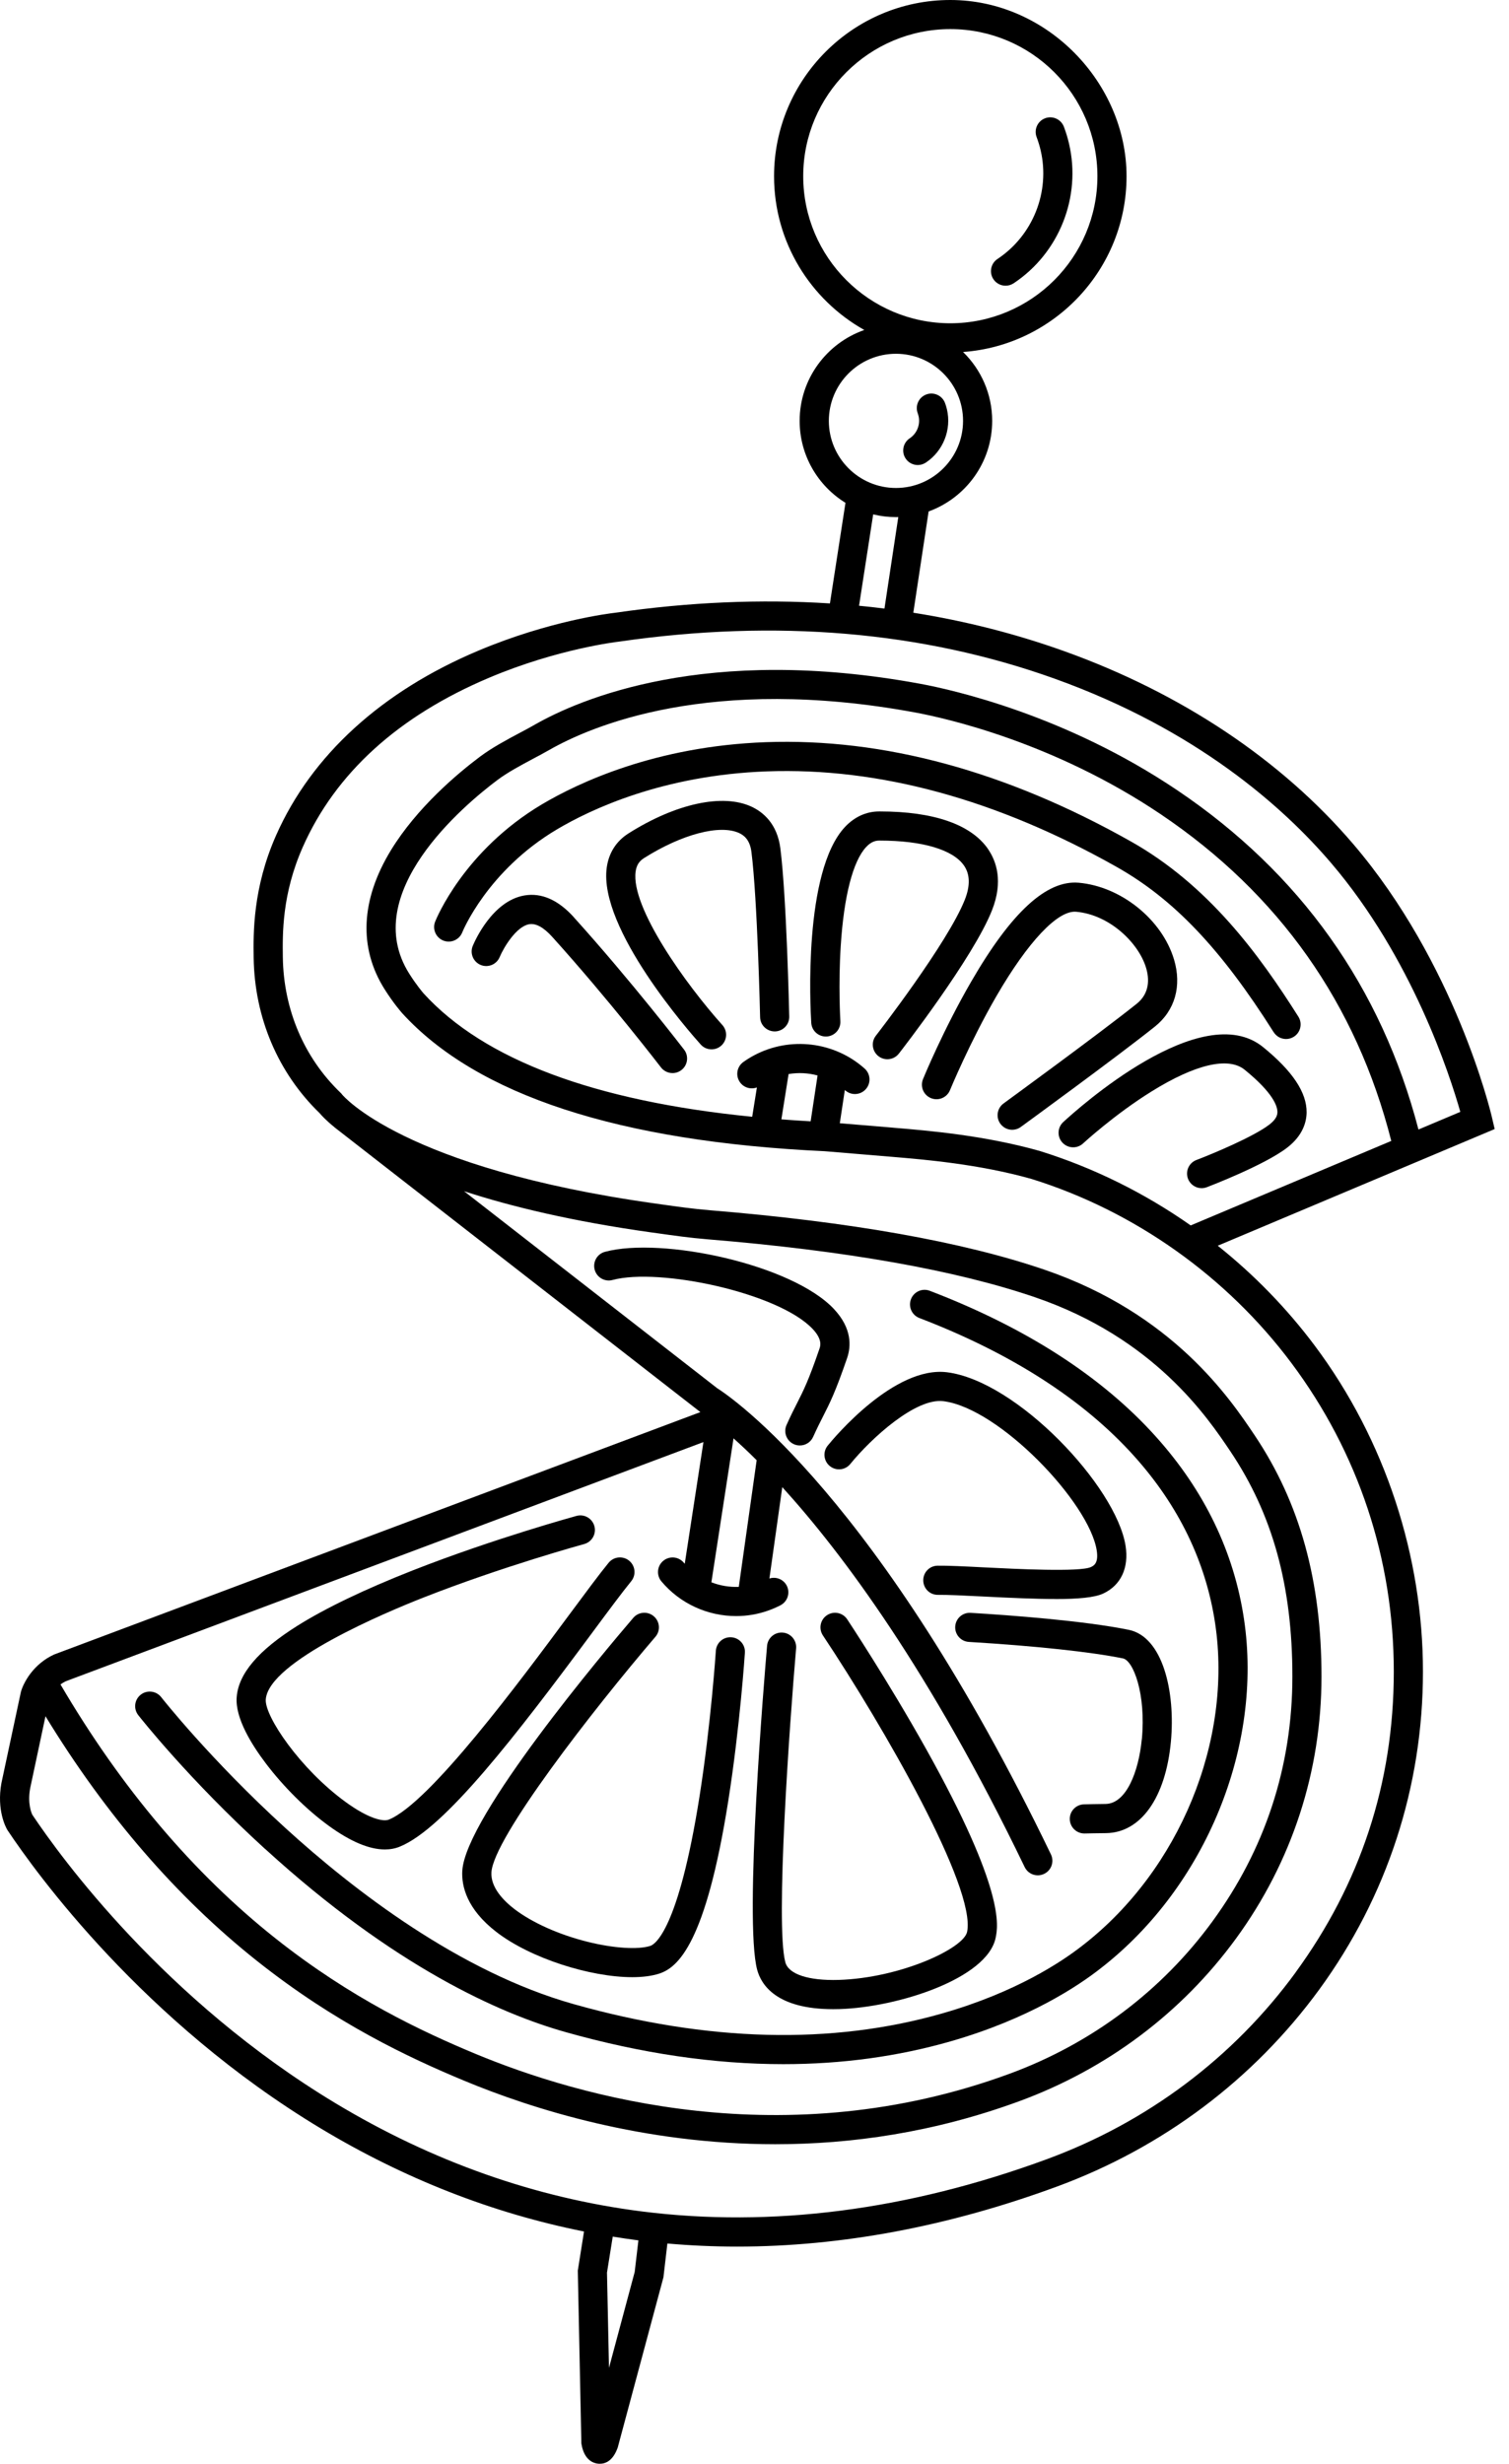
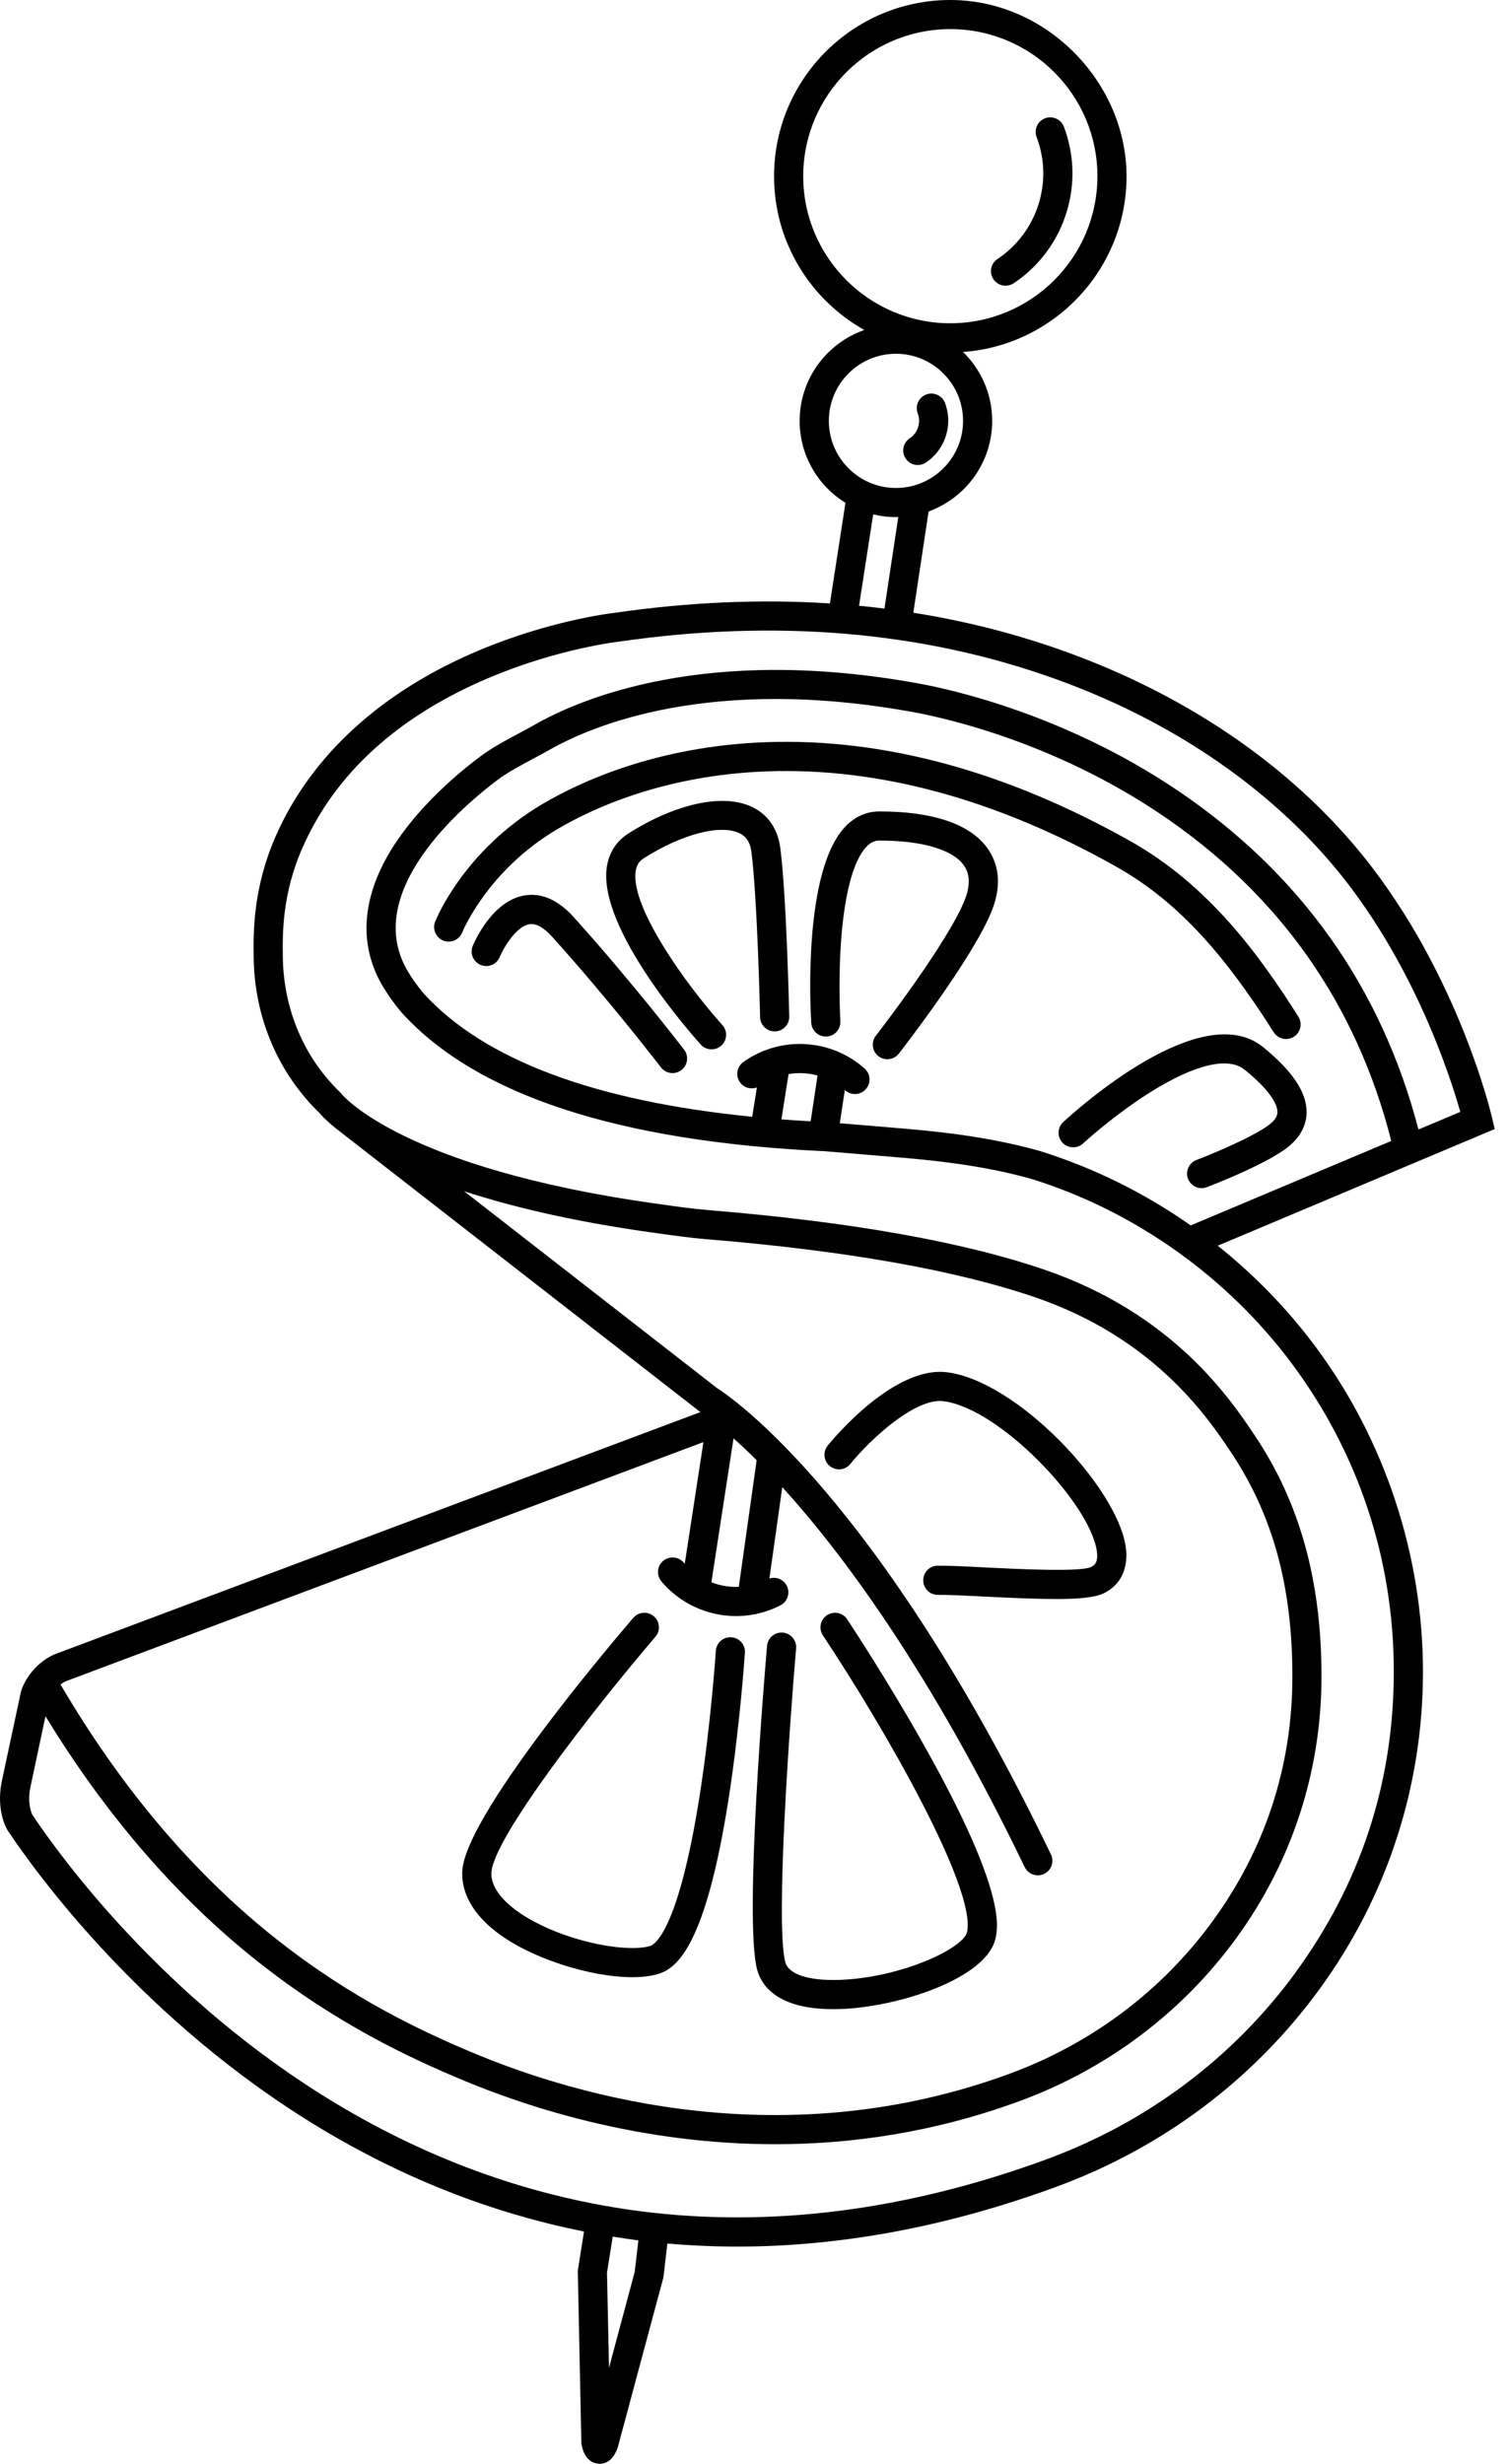
<svg xmlns="http://www.w3.org/2000/svg" width="49" height="80" viewBox="0 0 49 80" fill="none">
  <path d="M32.653 9.277C32.742 9.277 32.833 9.252 32.914 9.199C34.395 8.217 35.118 6.395 34.713 4.664C34.67 4.477 34.613 4.292 34.546 4.115C34.453 3.871 34.179 3.748 33.935 3.841C33.691 3.934 33.568 4.207 33.661 4.452C33.713 4.59 33.757 4.734 33.791 4.879C34.106 6.226 33.543 7.645 32.39 8.409C32.173 8.553 32.113 8.847 32.257 9.065C32.348 9.202 32.498 9.277 32.652 9.277H32.653Z" fill="black" />
  <path d="M29.802 15.1C29.892 15.1 29.982 15.074 30.063 15.021C30.627 14.647 30.903 13.952 30.749 13.293C30.733 13.222 30.711 13.151 30.686 13.084C30.593 12.84 30.32 12.717 30.075 12.81C29.831 12.902 29.708 13.176 29.801 13.42C29.811 13.449 29.82 13.479 29.827 13.508C29.892 13.785 29.776 14.075 29.54 14.232C29.323 14.377 29.263 14.671 29.407 14.888C29.498 15.026 29.648 15.1 29.802 15.1V15.1Z" fill="black" />
  <path d="M39.545 40.448L48.535 36.661L48.444 36.272C48.397 36.07 47.243 31.271 43.941 27.406C41.609 24.676 38.369 22.512 34.572 21.149C32.992 20.582 31.352 20.164 29.657 19.895L30.154 16.607C31.356 16.171 32.218 15.018 32.218 13.666C32.218 12.79 31.855 11.997 31.272 11.429C34.234 11.216 36.581 8.74 36.581 5.723C36.581 2.706 34.014 0 30.858 0C27.702 0 25.135 2.567 25.135 5.723C25.135 7.865 26.318 9.734 28.066 10.715C26.845 11.141 25.966 12.303 25.966 13.666C25.966 14.79 26.561 15.776 27.454 16.327L26.949 19.594C24.702 19.449 22.373 19.549 19.971 19.897C19.804 19.916 17.845 20.154 15.541 21.124C12.389 22.45 10.116 24.525 8.965 27.124C8.206 28.839 8.226 30.306 8.237 31.095C8.264 33.039 9.024 34.831 10.377 36.143C10.437 36.214 10.584 36.377 10.859 36.6C10.864 36.604 10.867 36.609 10.873 36.613L22.724 45.837L22.744 45.851L1.79 53.71L1.761 53.721C1.424 53.874 1.174 54.102 0.998 54.33C0.995 54.334 0.992 54.338 0.989 54.341C0.822 54.562 0.722 54.782 0.68 54.931L0.05 57.879L0.047 57.892C-0.117 58.786 0.199 59.352 0.236 59.414L0.249 59.435C1.177 60.827 4.653 65.641 10.407 69.106C13.129 70.745 16.001 71.867 18.964 72.458L18.762 73.729L18.878 79.337L18.884 79.372C18.976 79.903 19.294 79.987 19.427 79.998C19.442 79.999 19.459 80 19.476 80C19.667 80 19.907 79.901 20.059 79.472L21.543 73.946L21.671 72.848C22.421 72.914 23.177 72.948 23.939 72.948C27.311 72.948 30.786 72.298 34.307 71.004C37.755 69.737 40.705 67.522 42.839 64.6C45.042 61.582 46.206 58.012 46.206 54.279C46.206 50.546 44.991 46.766 42.69 43.691C41.784 42.48 40.722 41.391 39.544 40.45V40.448H39.545ZM33.772 37.375C33.772 37.375 33.769 37.375 33.767 37.374C33.765 37.374 33.763 37.372 33.761 37.372C31.959 36.864 30.138 36.712 29.049 36.621L28.927 36.61C28.271 36.555 27.658 36.504 27.27 36.472L27.433 35.393C27.433 35.393 27.442 35.4 27.446 35.404C27.535 35.484 27.648 35.524 27.761 35.524C27.89 35.524 28.02 35.471 28.114 35.366C28.288 35.171 28.271 34.871 28.076 34.697C27.097 33.823 25.66 33.648 24.499 34.261C24.374 34.327 24.253 34.402 24.139 34.483C23.926 34.634 23.877 34.93 24.029 35.142C24.155 35.32 24.381 35.382 24.578 35.31L24.425 36.262C19.301 35.753 15.718 34.41 13.756 32.258C13.732 32.231 13.523 31.987 13.287 31.613C11.645 29.006 15.066 26.142 16.154 25.326C16.488 25.076 16.907 24.853 17.311 24.637C17.492 24.541 17.664 24.449 17.827 24.356C19.184 23.579 23.059 21.905 29.714 23.134C30.706 23.318 34.216 24.098 37.694 26.441C41.532 29.027 44.047 32.594 45.177 37.047L38.664 39.79C37.168 38.739 35.513 37.918 33.77 37.375H33.772ZM25.607 34.875C25.922 34.823 26.242 34.838 26.548 34.921L26.324 36.404V36.41C26.001 36.392 25.685 36.37 25.373 36.346L25.607 34.875ZM26.082 5.721C26.082 3.088 28.225 0.945 30.859 0.945C33.493 0.945 35.635 3.087 35.635 5.721C35.635 8.355 33.493 10.497 30.859 10.497C28.225 10.497 26.082 8.355 26.082 5.721ZM29.093 11.487C30.294 11.487 31.272 12.464 31.272 13.666C31.272 14.867 30.294 15.845 29.093 15.845C27.891 15.845 26.914 14.867 26.914 13.666C26.914 12.464 27.891 11.487 29.093 11.487ZM28.354 16.702C28.591 16.76 28.838 16.791 29.093 16.791C29.118 16.791 29.144 16.79 29.169 16.789L28.72 19.761C28.446 19.726 28.172 19.695 27.895 19.669L28.354 16.702ZM23.989 51.526C23.684 51.539 23.382 51.487 23.1 51.378L23.819 46.704C24.039 46.901 24.291 47.135 24.57 47.414L23.99 51.526H23.989ZM22.842 46.824L22.235 50.776C22.224 50.763 22.213 50.753 22.203 50.741C22.035 50.54 21.736 50.514 21.536 50.682C21.335 50.849 21.31 51.149 21.477 51.348C22.086 52.075 22.984 52.475 23.903 52.475C24.256 52.475 24.612 52.416 24.954 52.293C25.087 52.246 25.217 52.189 25.342 52.125C25.575 52.005 25.666 51.719 25.547 51.487C25.44 51.279 25.199 51.186 24.984 51.255L25.402 48.288C27.353 50.434 30.197 54.244 33.273 60.625C33.354 60.794 33.523 60.893 33.7 60.893C33.769 60.893 33.839 60.877 33.905 60.845C34.141 60.732 34.239 60.449 34.126 60.214C28.515 48.574 23.72 45.348 23.287 45.075L15.069 38.679C16.595 39.178 18.581 39.657 21.148 40.017L21.346 40.044C21.866 40.118 22.404 40.194 22.978 40.241C27.457 40.609 31.035 41.242 33.613 42.124C37.484 43.448 39.213 46.025 39.952 47.125C41.326 49.172 41.966 51.495 41.966 54.435C41.966 57.375 41.069 60.062 39.37 62.389C37.722 64.647 35.442 66.358 32.776 67.338C25.483 70.017 18.78 68.079 15.432 66.686C13.704 65.966 11.405 64.891 8.944 62.939C6.276 60.824 3.929 58.049 1.964 54.694C2.016 54.657 2.074 54.621 2.139 54.59L22.842 46.825V46.824ZM20.611 73.766L19.775 76.885L19.71 73.792L19.897 72.624C20.171 72.668 20.446 72.71 20.721 72.745C20.724 72.745 20.727 72.745 20.73 72.746L20.61 73.766H20.611ZM42.075 64.041C40.052 66.811 37.254 68.912 33.982 70.114C29.473 71.771 25.052 72.339 20.84 71.806C17.384 71.367 14.039 70.186 10.897 68.294C5.338 64.947 1.97 60.304 1.051 58.928C1.022 58.87 0.889 58.562 0.979 58.068L1.477 55.727C3.434 58.936 5.744 61.61 8.355 63.68C10.907 65.704 13.283 66.816 15.067 67.559C17.274 68.478 20.886 69.624 25.174 69.624C27.639 69.624 30.329 69.245 33.101 68.226C35.944 67.182 38.376 65.356 40.134 62.947C41.952 60.457 42.911 57.514 42.911 54.435C42.911 51.356 42.221 48.809 40.736 46.598C39.945 45.418 38.091 42.656 33.919 41.229C31.267 40.321 27.611 39.672 23.055 39.298C22.508 39.253 21.985 39.179 21.477 39.107L21.279 39.079C13.081 37.931 11.121 35.556 11.106 35.537L11.083 35.507L11.056 35.48C9.873 34.343 9.208 32.781 9.184 31.081C9.174 30.315 9.156 29.032 9.831 27.506C10.894 25.105 12.93 23.254 15.884 22.006C18.119 21.061 20.064 20.839 20.083 20.836L20.1 20.834C25.201 20.094 29.962 20.499 34.252 22.039C38.854 23.691 41.67 26.203 43.221 28.019C45.847 31.093 47.077 34.898 47.419 36.103L46.06 36.676C44.856 32.056 42.222 28.35 38.224 25.657C34.594 23.211 30.924 22.396 29.887 22.204C22.924 20.918 18.805 22.706 17.357 23.535C17.207 23.622 17.042 23.71 16.867 23.802C16.451 24.024 15.98 24.275 15.587 24.569C14.872 25.105 13.547 26.211 12.693 27.609C11.713 29.217 11.641 30.775 12.486 32.117C12.781 32.586 13.043 32.879 13.053 32.891L13.055 32.893C13.055 32.893 13.055 32.894 13.056 32.895C15.486 35.562 20.105 37.071 26.786 37.381C26.884 37.389 27.815 37.466 28.846 37.553L28.969 37.563C30.022 37.652 31.784 37.798 33.496 38.281C36.832 39.32 39.828 41.442 41.932 44.255C44.109 47.166 45.259 50.631 45.259 54.277C45.259 57.923 44.157 61.185 42.073 64.041H42.075Z" fill="black" />
-   <path d="M8.611 60.037C12.797 63.858 16.226 65.38 18.365 65.983C20.825 66.677 23.188 67.024 25.437 67.024C27.332 67.024 29.145 66.777 30.866 66.284C33.413 65.553 35.013 64.485 35.741 63.912L35.763 63.895C39.151 61.253 41.012 56.704 40.395 52.575C40.07 50.394 39.108 48.401 37.536 46.651C35.788 44.703 33.317 43.109 30.192 41.913C29.948 41.819 29.675 41.941 29.581 42.185C29.487 42.43 29.609 42.703 29.854 42.797C32.836 43.94 35.184 45.449 36.831 47.284C38.276 48.893 39.16 50.721 39.458 52.715C40.026 56.517 38.307 60.71 35.18 63.149L35.154 63.169C34.481 63.698 32.995 64.689 30.602 65.375C27.012 66.405 22.981 66.303 18.621 65.073C14.928 64.031 11.492 61.386 9.26 59.35C6.824 57.128 5.25 55.128 5.235 55.108C5.074 54.903 4.777 54.866 4.571 55.027C4.364 55.188 4.329 55.485 4.489 55.691C4.555 55.774 6.118 57.764 8.61 60.039V60.037H8.611Z" fill="black" />
  <path d="M41.36 33.517C41.45 33.659 41.603 33.737 41.761 33.737C41.847 33.737 41.935 33.714 42.013 33.664C42.234 33.524 42.3 33.233 42.16 33.011C40.885 30.994 39.241 28.74 36.714 27.318C32.676 25.043 28.689 23.96 24.866 24.099C21.282 24.229 18.778 25.418 17.603 26.114C15.067 27.62 14.167 29.833 14.13 29.926C14.034 30.17 14.153 30.444 14.395 30.541C14.639 30.637 14.913 30.518 15.01 30.276C15.017 30.256 15.825 28.271 18.086 26.93C19.182 26.279 21.526 25.169 24.9 25.047C28.547 24.914 32.366 25.956 36.25 28.144C38.113 29.194 39.642 30.801 41.36 33.519V33.517Z" fill="black" />
  <path d="M18.633 29.782C18.123 29.218 17.581 28.98 17.023 29.077C15.982 29.258 15.413 30.566 15.351 30.715C15.252 30.956 15.367 31.232 15.607 31.332C15.847 31.432 16.125 31.318 16.225 31.077C16.358 30.76 16.767 30.081 17.184 30.01C17.402 29.973 17.651 30.111 17.929 30.417C19.778 32.465 21.445 34.636 21.462 34.658C21.555 34.779 21.696 34.844 21.838 34.844C21.939 34.844 22.04 34.811 22.126 34.746C22.333 34.587 22.373 34.29 22.214 34.083C22.197 34.061 20.507 31.86 18.632 29.783H18.633V29.782Z" fill="black" />
  <path d="M24.408 26.196C23.476 25.757 21.941 26.09 20.404 27.064C20.01 27.314 19.767 27.697 19.702 28.171C19.429 30.153 22.412 33.536 22.753 33.916C22.846 34.02 22.975 34.073 23.105 34.073C23.217 34.073 23.331 34.033 23.421 33.952C23.615 33.777 23.631 33.478 23.457 33.284C22.282 31.977 20.479 29.467 20.64 28.301C20.667 28.1 20.751 27.965 20.911 27.864C22.14 27.086 23.383 26.759 24.006 27.052C24.151 27.121 24.35 27.259 24.401 27.667C24.596 29.215 24.681 32.99 24.682 33.028C24.687 33.289 24.903 33.494 25.165 33.491C25.427 33.485 25.634 33.269 25.628 33.007C25.624 32.85 25.542 29.146 25.34 27.549C25.239 26.746 24.778 26.37 24.409 26.196H24.408Z" fill="black" />
  <path d="M32.089 27.576C31.539 26.773 30.324 26.348 28.572 26.348H28.549C28.131 26.348 27.747 26.523 27.438 26.852C26.081 28.299 26.312 32.714 26.343 33.213C26.359 33.474 26.583 33.671 26.845 33.656C27.106 33.64 27.304 33.416 27.288 33.154C27.288 33.143 27.218 31.993 27.301 30.702C27.404 29.096 27.697 27.958 28.128 27.5C28.3 27.316 28.452 27.294 28.55 27.294H28.57C29.955 27.294 30.952 27.591 31.306 28.11C31.499 28.392 31.507 28.762 31.332 29.208C30.777 30.619 28.465 33.599 28.441 33.63C28.28 33.836 28.318 34.133 28.524 34.294C28.61 34.361 28.712 34.394 28.814 34.394C28.955 34.394 29.095 34.331 29.188 34.211C29.287 34.084 31.608 31.093 32.213 29.555C32.584 28.614 32.35 27.96 32.087 27.576H32.089Z" fill="black" />
-   <path d="M38.121 31.15C37.731 29.854 36.401 28.785 35.029 28.663C33.983 28.571 32.841 29.62 31.537 31.873C30.637 33.426 29.998 34.974 29.972 35.039C29.872 35.281 29.988 35.558 30.23 35.657C30.472 35.756 30.749 35.641 30.848 35.398C30.854 35.383 31.488 33.845 32.355 32.346C33.38 30.577 34.347 29.552 34.944 29.605C36.038 29.702 36.974 30.624 37.214 31.422C37.317 31.763 37.348 32.245 36.908 32.595C35.677 33.578 32.618 35.806 32.588 35.829C32.377 35.983 32.331 36.279 32.484 36.49C32.577 36.616 32.721 36.685 32.867 36.685C32.964 36.685 33.062 36.655 33.146 36.594C33.272 36.502 36.252 34.331 37.499 33.336C38.155 32.812 38.381 32.015 38.121 31.149V31.15Z" fill="black" />
  <path d="M41.016 34.001C39.02 32.377 34.98 36.014 34.526 36.434C34.334 36.611 34.322 36.911 34.499 37.102C34.676 37.293 34.977 37.306 35.168 37.129C35.178 37.119 36.191 36.187 37.391 35.441C38.814 34.556 39.888 34.305 40.417 34.736C41.348 35.493 41.482 35.923 41.48 36.112C41.479 36.199 41.451 36.336 41.222 36.513C40.701 36.916 39.334 37.482 38.851 37.665C38.606 37.758 38.483 38.032 38.577 38.276C38.649 38.465 38.829 38.581 39.019 38.581C39.075 38.581 39.132 38.57 39.188 38.549C39.264 38.52 41.064 37.832 41.802 37.261C42.312 36.866 42.424 36.424 42.428 36.123C42.435 35.475 41.974 34.781 41.016 34.001Z" fill="black" />
  <path d="M15.011 60.745C14.984 61.241 15.153 61.987 16.118 62.732C17.231 63.591 19.172 64.2 20.531 64.2C20.864 64.2 21.163 64.163 21.407 64.084C22.02 63.885 22.919 63.089 23.647 58.484C24.029 56.066 24.187 53.689 24.188 53.665C24.206 53.404 24.008 53.18 23.747 53.163C23.486 53.145 23.261 53.343 23.245 53.604C23.243 53.627 23.088 55.966 22.713 58.342C22.026 62.681 21.263 63.136 21.117 63.184C20.718 63.313 19.92 63.261 19.083 63.052C18.146 62.819 17.276 62.428 16.697 61.983C16.345 61.711 15.931 61.284 15.957 60.798C16.02 59.682 19.257 55.514 21.282 53.148C21.453 52.95 21.429 52.651 21.23 52.481C21.032 52.311 20.733 52.334 20.563 52.533C19.653 53.595 15.111 58.983 15.012 60.745H15.011Z" fill="black" />
  <path d="M27.054 65.239C27.12 65.239 27.189 65.238 27.259 65.236C29.146 65.179 32.059 64.248 32.331 62.919C32.408 62.54 32.643 61.387 30.07 56.786C28.832 54.572 27.522 52.598 27.509 52.578C27.364 52.361 27.071 52.302 26.853 52.447C26.635 52.591 26.577 52.885 26.721 53.103C28.688 56.059 31.698 61.286 31.404 62.728C31.293 63.271 29.231 64.228 27.232 64.289C26.254 64.318 25.605 64.105 25.501 63.715C25.173 62.489 25.642 55.942 25.851 53.523C25.873 53.263 25.68 53.033 25.42 53.011C25.16 52.989 24.93 53.181 24.908 53.441C24.829 54.348 24.156 62.35 24.587 63.961C24.717 64.445 25.212 65.239 27.055 65.239H27.054Z" fill="black" />
-   <path d="M37.076 56.475C36.977 57.515 36.575 58.568 35.899 58.575C35.581 58.579 35.355 58.583 35.198 58.588C34.937 58.594 34.73 58.812 34.738 59.073C34.745 59.331 34.956 59.534 35.211 59.534H35.224C35.379 59.53 35.599 59.526 35.912 59.523C37.041 59.511 37.848 58.377 38.02 56.565C38.175 54.923 37.755 53.145 36.651 52.921C35.174 52.622 32.801 52.447 31.519 52.37C31.258 52.353 31.033 52.552 31.018 52.813C31.002 53.075 31.201 53.299 31.462 53.314C33.635 53.446 35.411 53.636 36.464 53.849C36.8 53.917 37.217 55 37.078 56.476H37.076V56.475Z" fill="black" />
-   <path d="M27.086 42.511C25.721 41.05 21.485 40.152 19.644 40.647C19.391 40.715 19.242 40.975 19.31 41.228C19.378 41.48 19.637 41.63 19.89 41.562C21.413 41.153 25.292 41.978 26.394 43.158C26.711 43.496 26.638 43.709 26.611 43.789C26.257 44.823 26.094 45.143 25.889 45.548C25.791 45.739 25.681 45.956 25.541 46.268C25.434 46.507 25.54 46.787 25.779 46.894C25.842 46.922 25.907 46.935 25.973 46.935C26.154 46.935 26.326 46.831 26.404 46.656C26.536 46.365 26.636 46.167 26.733 45.977C26.947 45.556 27.131 45.193 27.507 44.097C27.637 43.718 27.669 43.136 27.086 42.512V42.511Z" fill="black" />
-   <path d="M10.667 59.279C11.375 59.794 11.987 60.053 12.496 60.053C12.67 60.053 12.832 60.023 12.981 59.962C14.435 59.374 16.767 56.341 19.23 53.015C19.757 52.304 20.212 51.691 20.496 51.344C20.662 51.141 20.632 50.843 20.43 50.677C20.227 50.512 19.929 50.541 19.763 50.744C19.464 51.109 19.025 51.702 18.469 52.451C16.891 54.582 13.953 58.547 12.625 59.084C12.443 59.158 11.965 59.053 11.223 58.512C9.737 57.43 8.591 55.724 8.63 55.183C8.72 53.945 12.563 52.34 13.738 51.878C16.333 50.857 18.943 50.144 18.969 50.136C19.221 50.067 19.37 49.807 19.301 49.555C19.232 49.302 18.973 49.153 18.72 49.222C18.694 49.23 16.04 49.955 13.399 50.993C11.834 51.609 10.574 52.214 9.655 52.791C8.385 53.589 7.74 54.349 7.685 55.115C7.636 55.79 8.172 56.652 8.63 57.256C9.209 58.021 9.951 58.757 10.666 59.278L10.667 59.279Z" fill="black" />
  <path d="M34.265 51.922C35.006 51.922 35.545 51.874 35.826 51.742C36.399 51.473 36.662 50.908 36.549 50.191C36.242 48.259 33.022 44.842 30.751 44.558C29.043 44.345 27.094 46.672 26.878 46.939C26.713 47.141 26.743 47.44 26.946 47.604C27.148 47.769 27.447 47.739 27.611 47.536C28.303 46.688 29.735 45.385 30.633 45.497C32.445 45.723 35.364 48.781 35.612 50.339C35.68 50.763 35.512 50.842 35.422 50.884C35.062 51.05 32.971 50.945 31.966 50.894C31.328 50.861 30.778 50.834 30.445 50.839C30.184 50.842 29.975 51.057 29.98 51.319C29.983 51.581 30.198 51.792 30.46 51.785C30.762 51.781 31.299 51.808 31.92 51.839C32.828 51.885 33.621 51.92 34.264 51.92V51.922H34.265Z" fill="black" />
</svg>